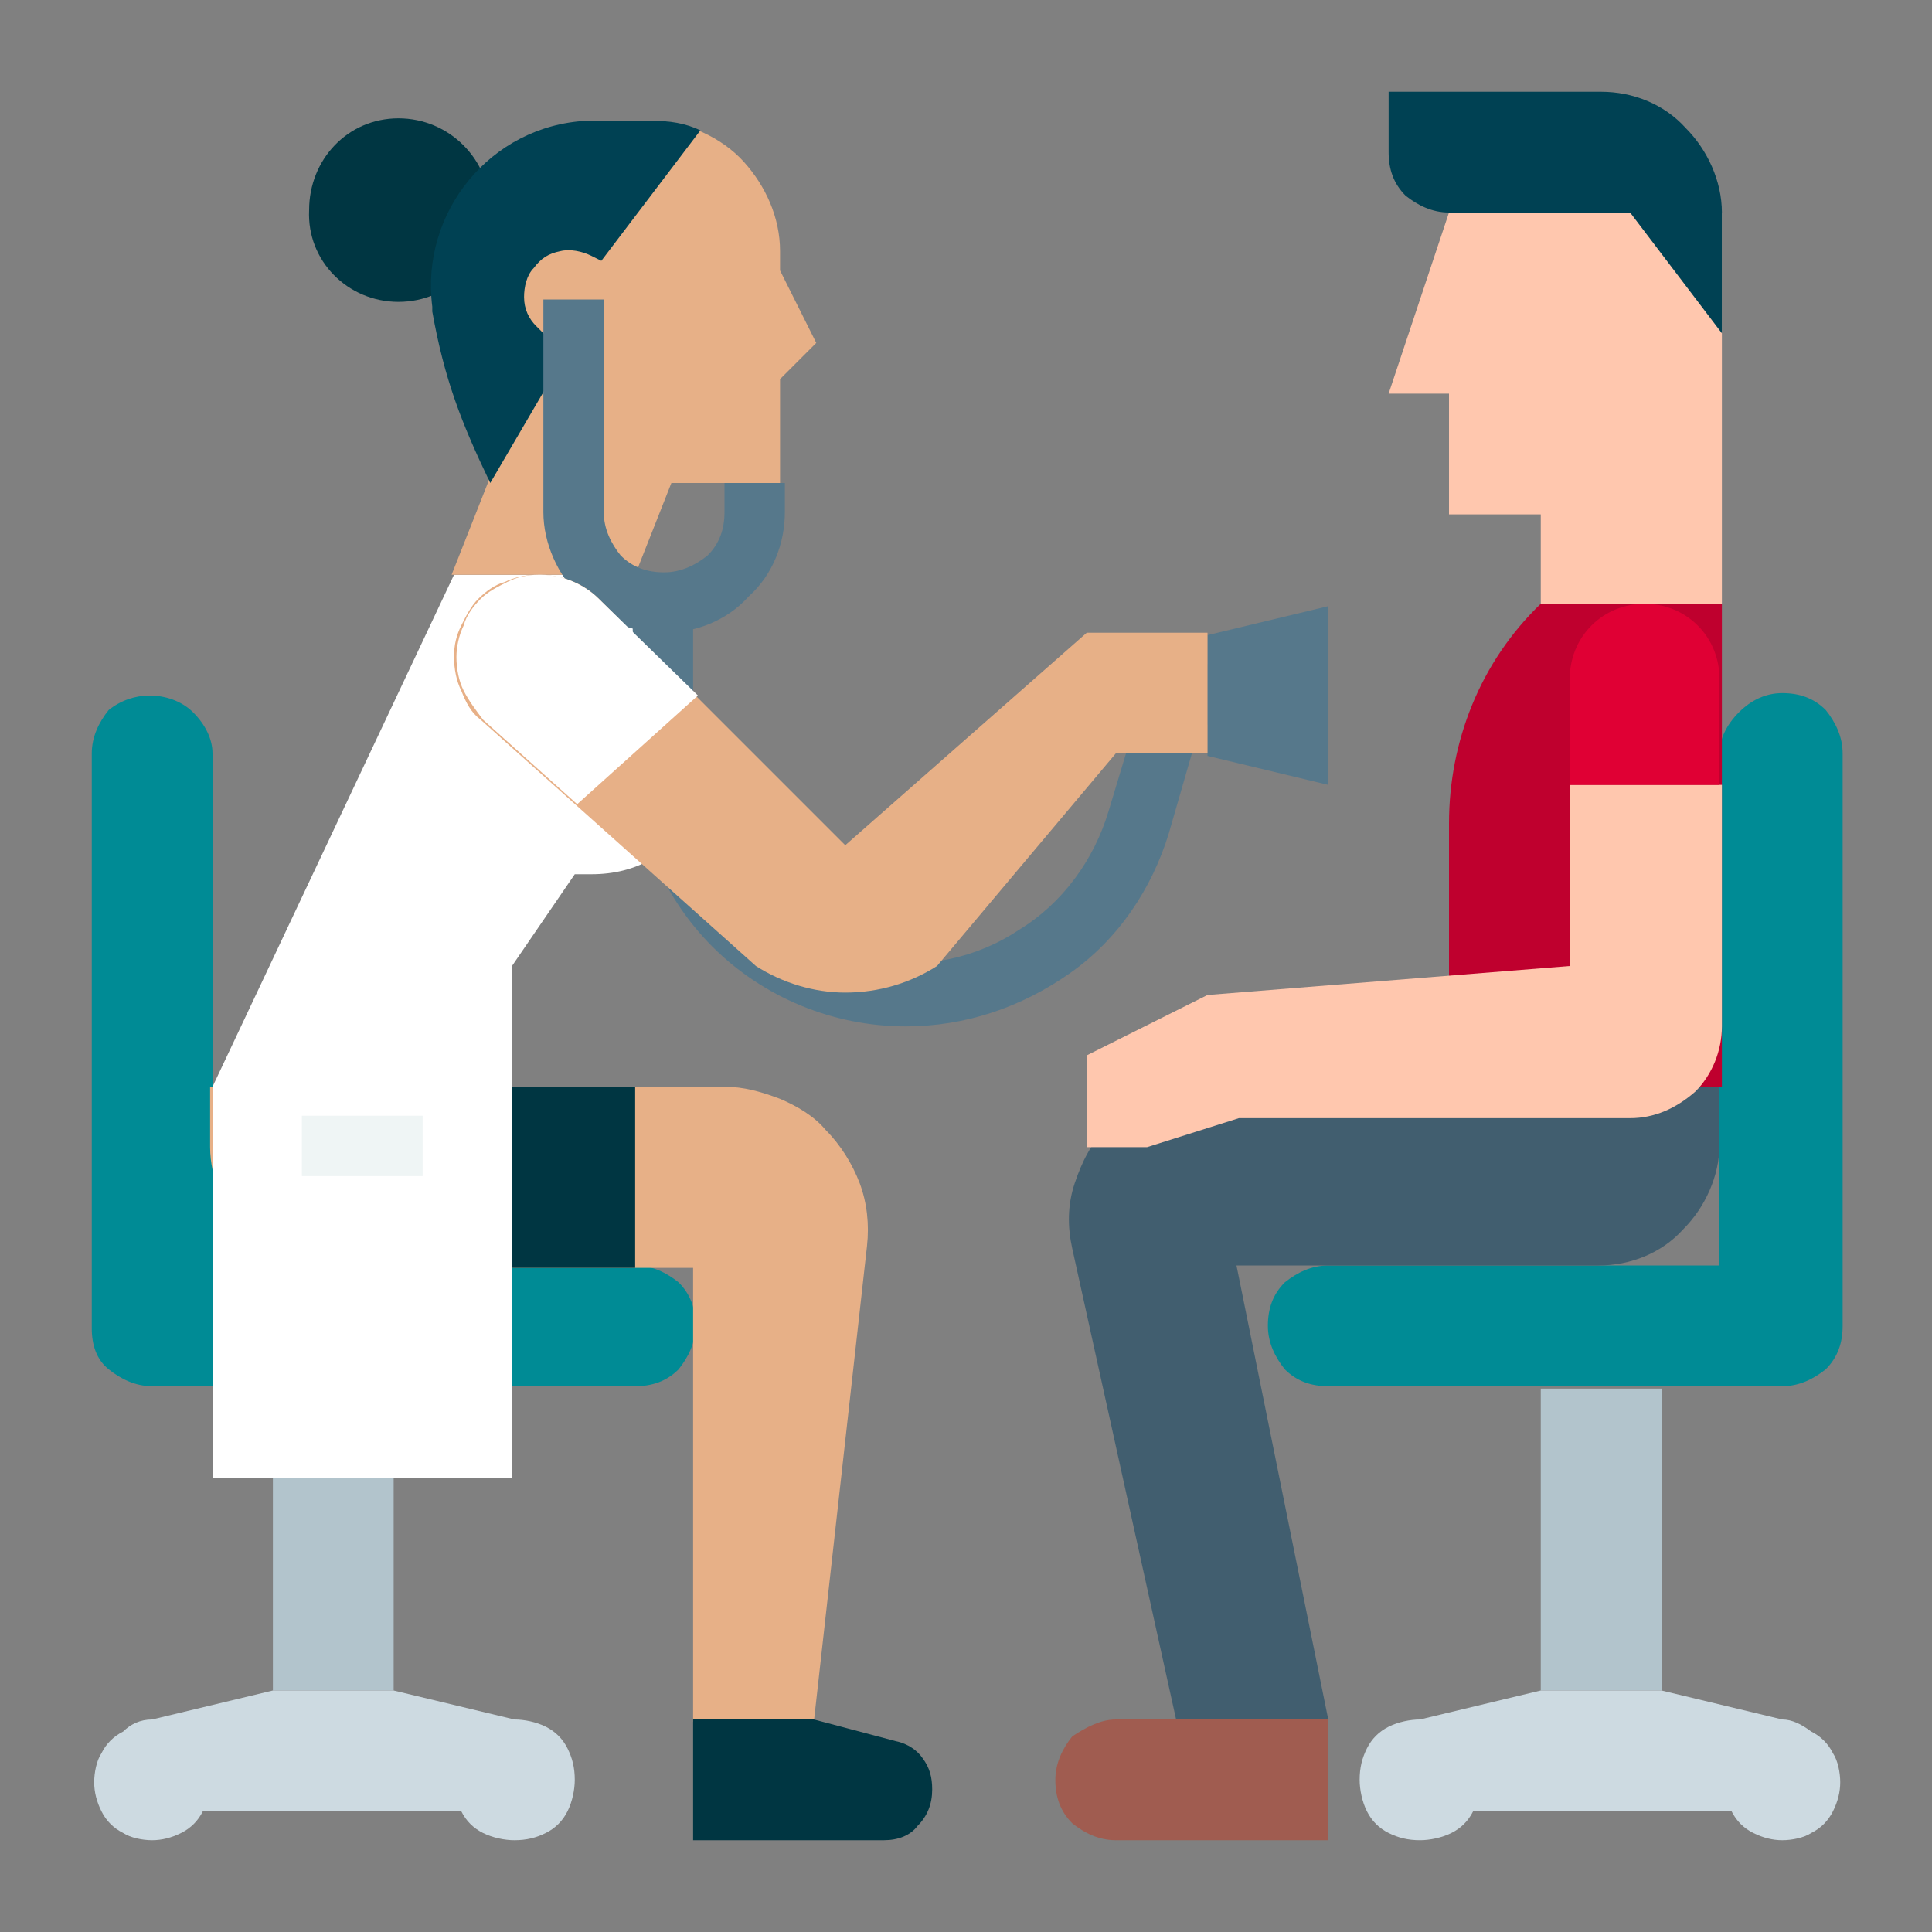
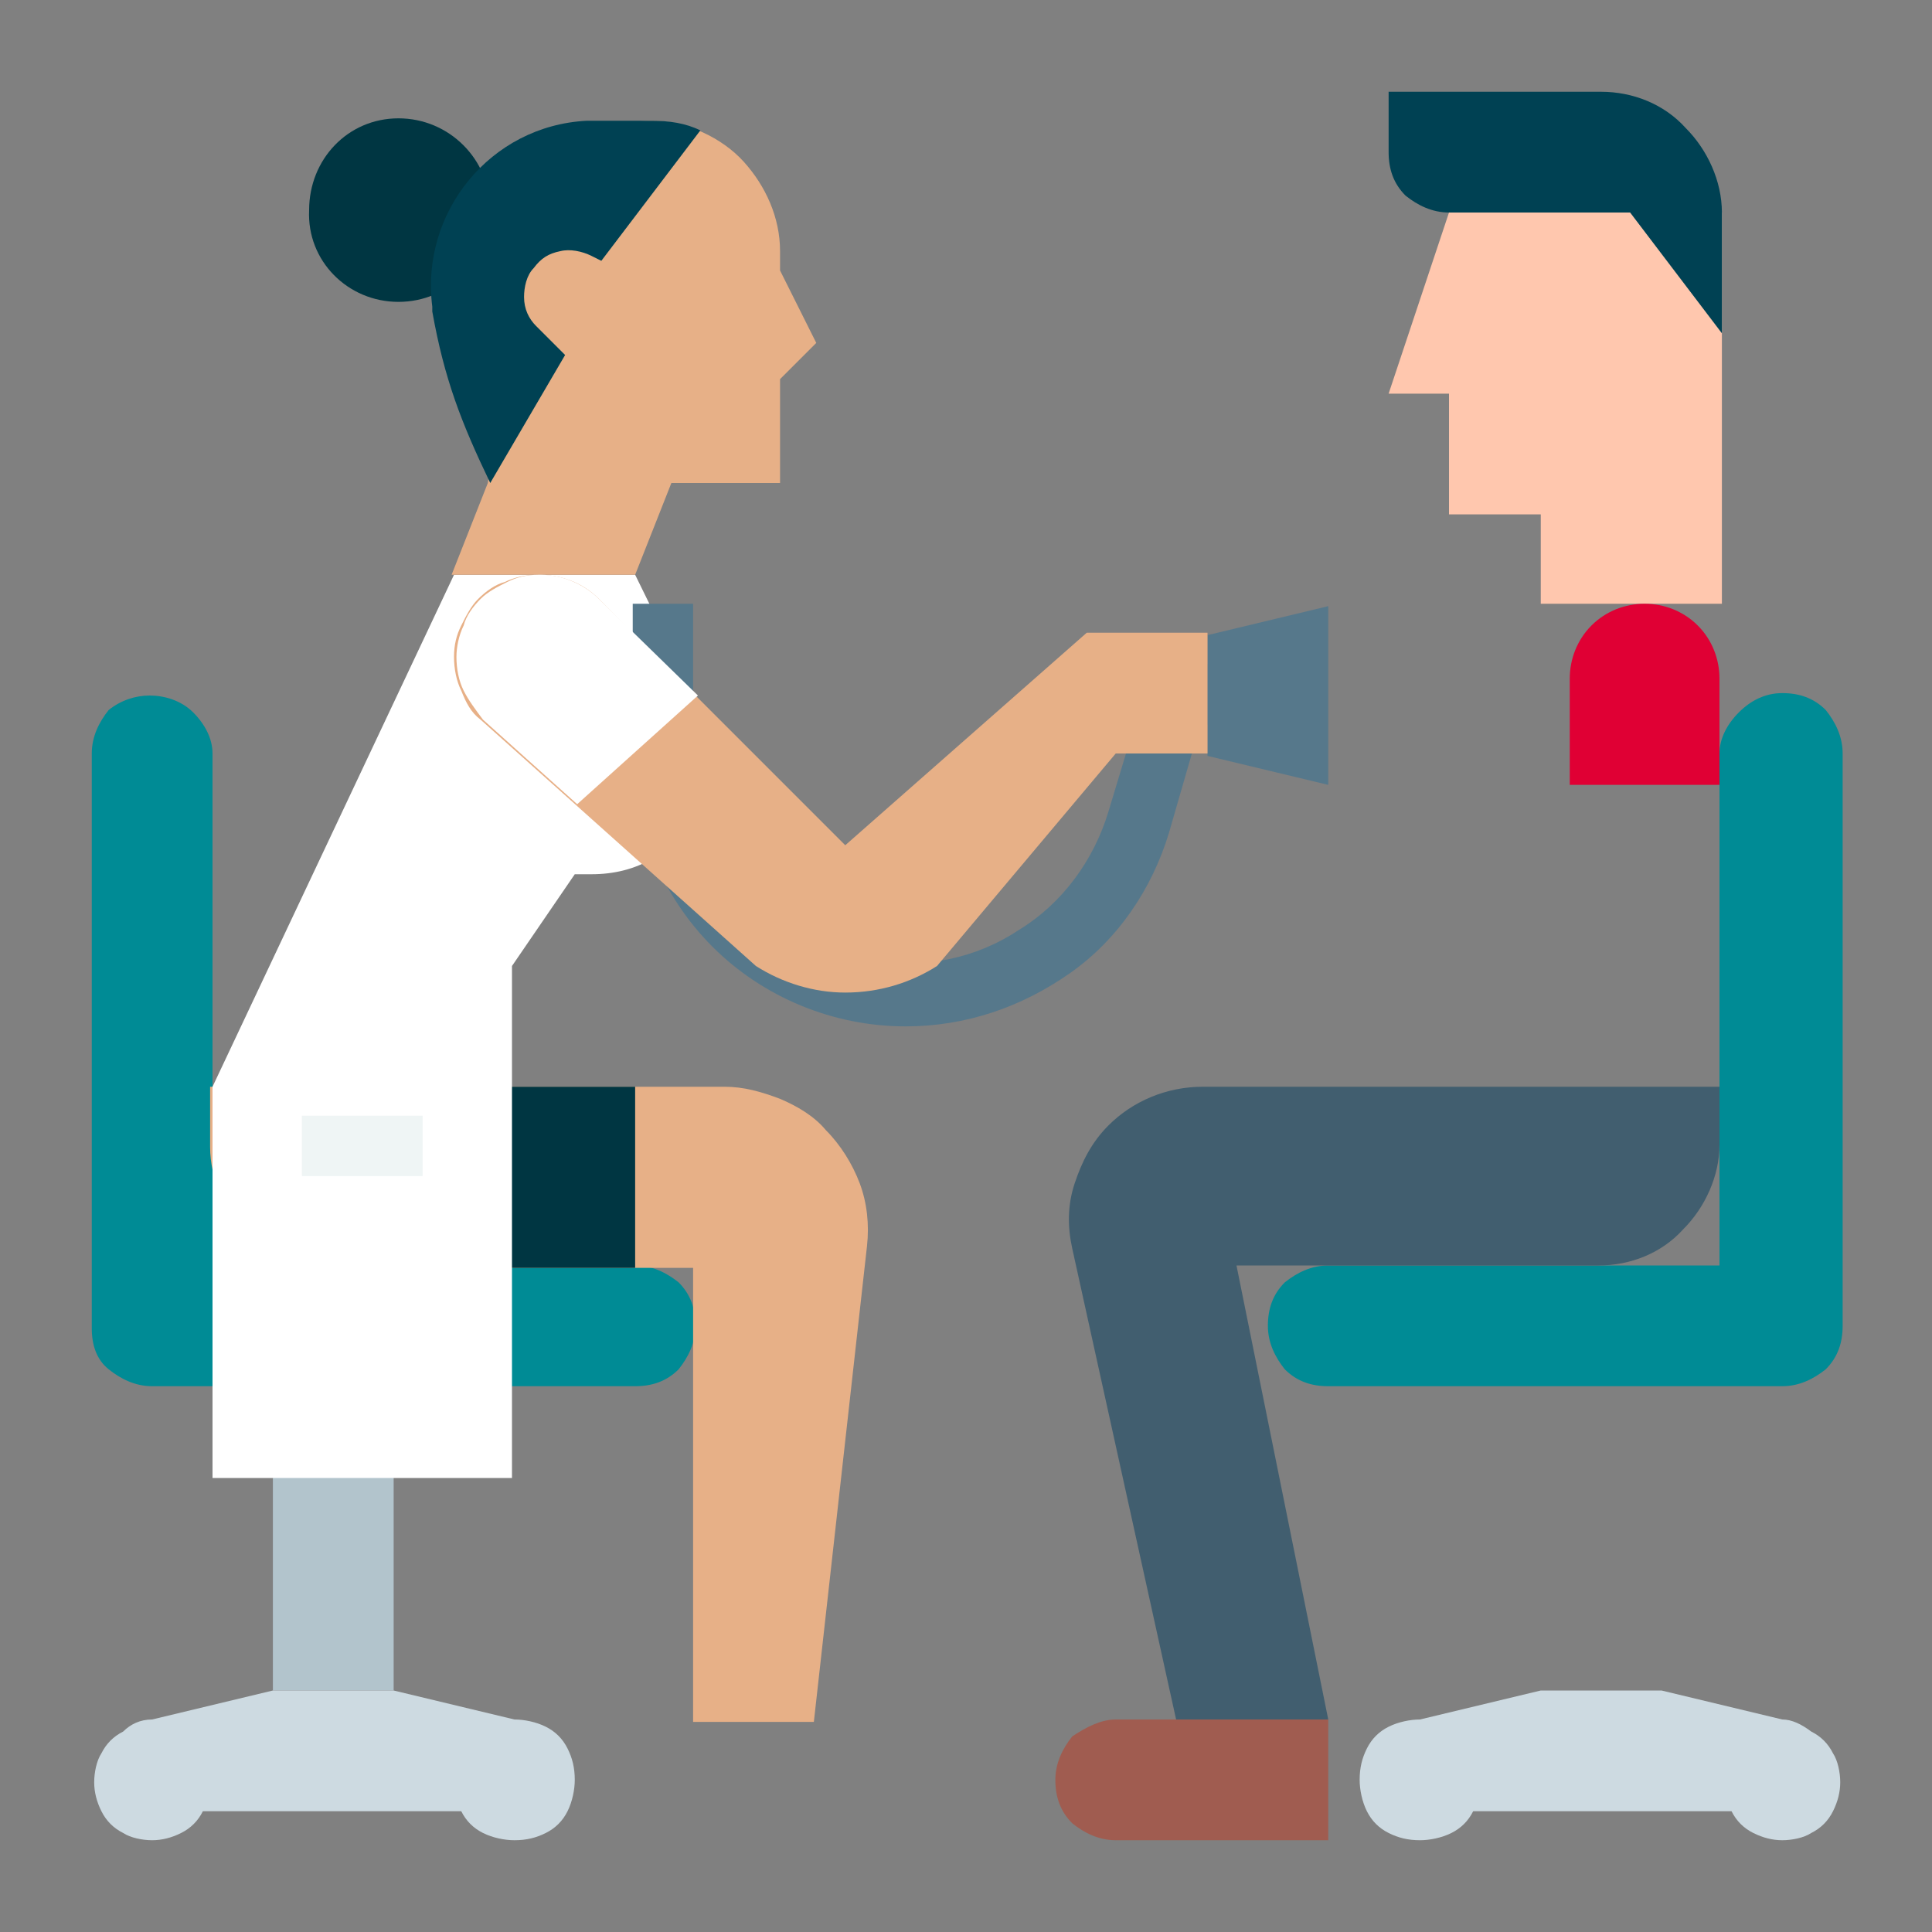
<svg xmlns="http://www.w3.org/2000/svg" version="1.1" id="Layer_1" x="0px" y="0px" viewBox="0 0 80 80" style="enable-background:new 0 0 80 80;" xml:space="preserve">
  <rect x="0" y="0" width="80" height="80" fill="#808080" stroke="none" />
  <style type="text/css">
	.st0{fill:#008B95;}
	.st1{fill:#E7B087;}
	.st2{fill:#003642;}
	.st3{fill:#BF002E;}
	.st4{fill:#FFC7AE;}
	.st5{fill:#004153;}
	.st6{fill:#B2C4CC;}
	.st7{fill:#CDDAE1;}
	.st8{fill:#415E6F;}
	.st9{fill:#A05C50;}
	.st10{fill:#E00034;}
	.st11{fill:#FFFFFF;}
	.st12{fill:#EFF5F5;}
	.st13{fill:#56788B;}
</style>
  <path class="st0" d="M8.8,31.2v21.2h17.5c0.7,0,1.3,0.3,1.8,0.7c0.5,0.5,0.7,1.1,0.7,1.8s-0.3,1.3-0.7,1.8c-0.5,0.5-1.1,0.7-1.8,0.7  h-20c-0.7,0-1.3-0.3-1.8-0.7C4,56.3,3.8,55.7,3.8,55V31.2c0-0.7,0.3-1.3,0.7-1.8C5,29,5.6,28.8,6.2,28.8S7.5,29,8,29.5  C8.5,30,8.8,30.6,8.8,31.2z" />
  <path class="st0" d="M71.2,31.2v21.2H55c-0.7,0-1.3,0.3-1.8,0.7c-0.5,0.5-0.7,1.1-0.7,1.8s0.3,1.3,0.7,1.8c0.5,0.5,1.1,0.7,1.8,0.7  h18.8c0.7,0,1.3-0.3,1.8-0.7c0.5-0.5,0.7-1.1,0.7-1.8V31.2c0-0.7-0.3-1.3-0.7-1.8c-0.5-0.5-1.1-0.7-1.8-0.7S72.5,29,72,29.5  C71.5,30,71.2,30.6,71.2,31.2z" />
  <path class="st1" d="M8.8,45H30c0.8,0,1.5,0.2,2.3,0.5c0.7,0.3,1.4,0.7,1.9,1.3c0.6,0.6,1.1,1.4,1.4,2.2c0.3,0.8,0.4,1.7,0.3,2.6  l-2.2,19.7h-5V52.5h-15c-1.3,0-2.6-0.5-3.5-1.5c-0.9-0.9-1.5-2.2-1.5-3.5V45z" />
-   <path class="st2" d="M36.6,76.2h-7.9v-5h5l3.4,0.9c0.5,0.1,0.9,0.4,1.1,0.7c0.3,0.4,0.4,0.8,0.4,1.3c0,0.6-0.2,1.1-0.6,1.5  C37.7,76,37.2,76.2,36.6,76.2z" />
  <path class="st2" d="M8.8,45h17.5v7.5H13.8c-1.3,0-2.6-0.5-3.5-1.5c-0.9-0.9-1.5-2.2-1.5-3.5V45z" />
  <path class="st2" d="M16.5,12.5c2.1,0,3.8-1.7,3.8-3.8c0-2.1-1.7-3.8-3.8-3.8c-2.1,0-3.7,1.7-3.7,3.8C12.7,10.8,14.4,12.5,16.5,12.5  z" />
-   <path class="st3" d="M71.2,45H60V34.1c0-3.4,1.3-6.7,3.8-9.1h7.5V45z" />
  <path class="st4" d="M60,8.8l-2.5,7.5H60v5h3.8V25h7.5v-3.8V8.8H60z" />
  <path class="st5" d="M57.5,3.8h8.8c1.3,0,2.6,0.5,3.5,1.5c0.9,0.9,1.5,2.2,1.5,3.5v5l-3.8-5H60c-0.7,0-1.3-0.3-1.8-0.7  c-0.5-0.5-0.7-1.1-0.7-1.8V3.8z" />
  <path class="st6" d="M16.3,70h-5V57.5h5V70z" />
  <path class="st7" d="M6.3,71.2l5-1.2h5l5,1.2c0.4,0,0.9,0.1,1.3,0.3c0.4,0.2,0.7,0.5,0.9,0.9c0.2,0.4,0.3,0.8,0.3,1.3  c0,0.4-0.1,0.9-0.3,1.3c-0.2,0.4-0.5,0.7-0.9,0.9c-0.4,0.2-0.8,0.3-1.3,0.3c-0.4,0-0.9-0.1-1.3-0.3c-0.4-0.2-0.7-0.5-0.9-0.9H8.4  c-0.2,0.4-0.5,0.7-0.9,0.9c-0.4,0.2-0.8,0.3-1.2,0.3c-0.4,0-0.9-0.1-1.2-0.3c-0.4-0.2-0.7-0.5-0.9-0.9c-0.2-0.4-0.3-0.8-0.3-1.2  c0-0.4,0.1-0.9,0.3-1.2c0.2-0.4,0.5-0.7,0.9-0.9C5.4,71.4,5.8,71.2,6.3,71.2z" />
-   <path class="st6" d="M63.8,57.5h5V70h-5V57.5z" />
  <path class="st7" d="M73.8,71.2l-5-1.2h-5l-5,1.2c-0.4,0-0.9,0.1-1.3,0.3c-0.4,0.2-0.7,0.5-0.9,0.9c-0.2,0.4-0.3,0.8-0.3,1.3  c0,0.4,0.1,0.9,0.3,1.3c0.2,0.4,0.5,0.7,0.9,0.9c0.4,0.2,0.8,0.3,1.3,0.3c0.4,0,0.9-0.1,1.3-0.3c0.4-0.2,0.7-0.5,0.9-0.9h10.7  c0.2,0.4,0.5,0.7,0.9,0.9c0.4,0.2,0.8,0.3,1.2,0.3c0.4,0,0.9-0.1,1.2-0.3c0.4-0.2,0.7-0.5,0.9-0.9c0.2-0.4,0.3-0.8,0.3-1.2  c0-0.4-0.1-0.9-0.3-1.2c-0.2-0.4-0.5-0.7-0.9-0.9C74.6,71.4,74.2,71.2,73.8,71.2z" />
  <path class="st8" d="M71.3,45H49.8c-1.5,0-2.9,0.6-3.9,1.6c-0.7,0.7-1.1,1.5-1.4,2.4c-0.3,0.9-0.3,1.8-0.1,2.7l4.3,19.5H55  l-3.8-18.8h15c1.3,0,2.6-0.5,3.5-1.5c0.9-0.9,1.5-2.2,1.5-3.5V45z" />
  <path class="st9" d="M46.2,71.2H55v5h-8.8c-0.7,0-1.3-0.3-1.8-0.7c-0.5-0.5-0.7-1.1-0.7-1.8s0.3-1.3,0.7-1.8  C45,71.5,45.6,71.2,46.2,71.2z" />
-   <path class="st4" d="M65,32.5V40l-15,1.2l-5,2.5v3.8h2.5l3.8-1.2h16.2c1,0,1.9-0.4,2.7-1.1c0.7-0.7,1.1-1.7,1.1-2.7v-10H65z" />
  <path class="st10" d="M71.2,32.5H65v-4.4c0-0.8,0.3-1.6,0.9-2.2c0.6-0.6,1.4-0.9,2.2-0.9s1.6,0.3,2.2,0.9c0.6,0.6,0.9,1.4,0.9,2.2  V32.5z" />
  <path class="st11" d="M21.2,61.2H8.8V45l10-21.2h7.5l2.6,5.3c0.3,0.7,0.5,1.5,0.5,2.2s-0.2,1.5-0.5,2.2c-0.4,0.8-1.1,1.5-1.8,2  c-0.8,0.5-1.7,0.7-2.6,0.7h-0.7L21.2,40V61.2z" />
  <path class="st12" d="M12.5,46.2h5v2.5h-5V46.2z" />
  <path class="st1" d="M26.3,23.8l1.5-3.8h4.5v-4.3l1.5-1.5l-1.5-3v-0.8c0-1.4-0.6-2.7-1.5-3.7S28.4,5,27,5c-3,0-5.4,2.5-5.4,5.5  L20.2,20l-1.5,3.8H26.3z" />
  <path class="st5" d="M23.4,14.7l-1.2-1.2c-0.3-0.3-0.5-0.7-0.5-1.2c0-0.4,0.1-0.9,0.4-1.2c0.3-0.4,0.6-0.6,1.1-0.7  c0.4-0.1,0.9,0,1.3,0.2l0.4,0.2l4.1-5.4c-0.6-0.3-1.3-0.4-2-0.4h-2.4c-0.1,0-0.2,0-0.3,0c-4,0.2-6.9,3.8-6.4,7.7l0,0.2  c0.5,2.8,1.2,4.6,2.4,7.1L23.4,14.7z" />
  <path class="st13" d="M55,32.5l-5-1.2v-5l5-1.2V32.5z" />
  <path class="st13" d="M37.5,42.5c-3,0-5.9-1.2-8-3.3c-2.1-2.1-3.3-5-3.3-8V25h2.5v6.2c0,2.1,0.8,4.1,2.1,5.7  c1.4,1.6,3.3,2.6,5.4,2.9c2.1,0.3,4.2-0.1,6-1.3c1.8-1.1,3.1-2.9,3.7-4.9l1.6-5.3c0.1-0.3,0.2-0.5,0.5-0.6c0.2-0.2,0.5-0.2,0.7-0.2  H50V30h-0.3l-1.3,4.5c-0.7,2.3-2.1,4.4-4.1,5.8C42.3,41.7,40,42.5,37.5,42.5z" />
-   <path class="st13" d="M27.5,26.2c-1.3,0-2.6-0.5-3.5-1.5c-0.9-0.9-1.5-2.2-1.5-3.5v-8.8H25v8.8c0,0.7,0.3,1.3,0.7,1.8  c0.5,0.5,1.1,0.7,1.8,0.7c0.7,0,1.3-0.3,1.8-0.7c0.5-0.5,0.7-1.1,0.7-1.8V20h2.5v1.2c0,1.3-0.5,2.6-1.5,3.5  C30.1,25.7,28.8,26.2,27.5,26.2z" />
  <path class="st1" d="M24.8,24.8L35,35l10-8.8h5v5h-3.8L38.8,40c-1.1,0.7-2.4,1.1-3.8,1.1c-1.3,0-2.6-0.4-3.7-1.1L19.9,29.8  c-0.4-0.3-0.6-0.7-0.8-1.2c-0.2-0.4-0.3-0.9-0.3-1.4c0-0.5,0.1-0.9,0.3-1.3c0.2-0.4,0.4-0.8,0.7-1.1c0.3-0.3,0.7-0.6,1.1-0.7  c0.4-0.2,0.9-0.3,1.3-0.3h0.1C23.2,23.8,24.1,24.1,24.8,24.8z" />
  <path class="st11" d="M24.8,24.8c-0.6-0.6-1.5-1-2.4-1h-0.1c-0.5,0-0.9,0.1-1.3,0.3c-0.4,0.2-0.8,0.4-1.1,0.7  c-0.3,0.3-0.6,0.7-0.7,1.1c-0.2,0.4-0.3,0.9-0.3,1.3c0,0.5,0.1,1,0.3,1.4c0.2,0.4,0.5,0.8,0.8,1.2l3.9,3.5l5-4.5L24.8,24.8z" />
</svg>